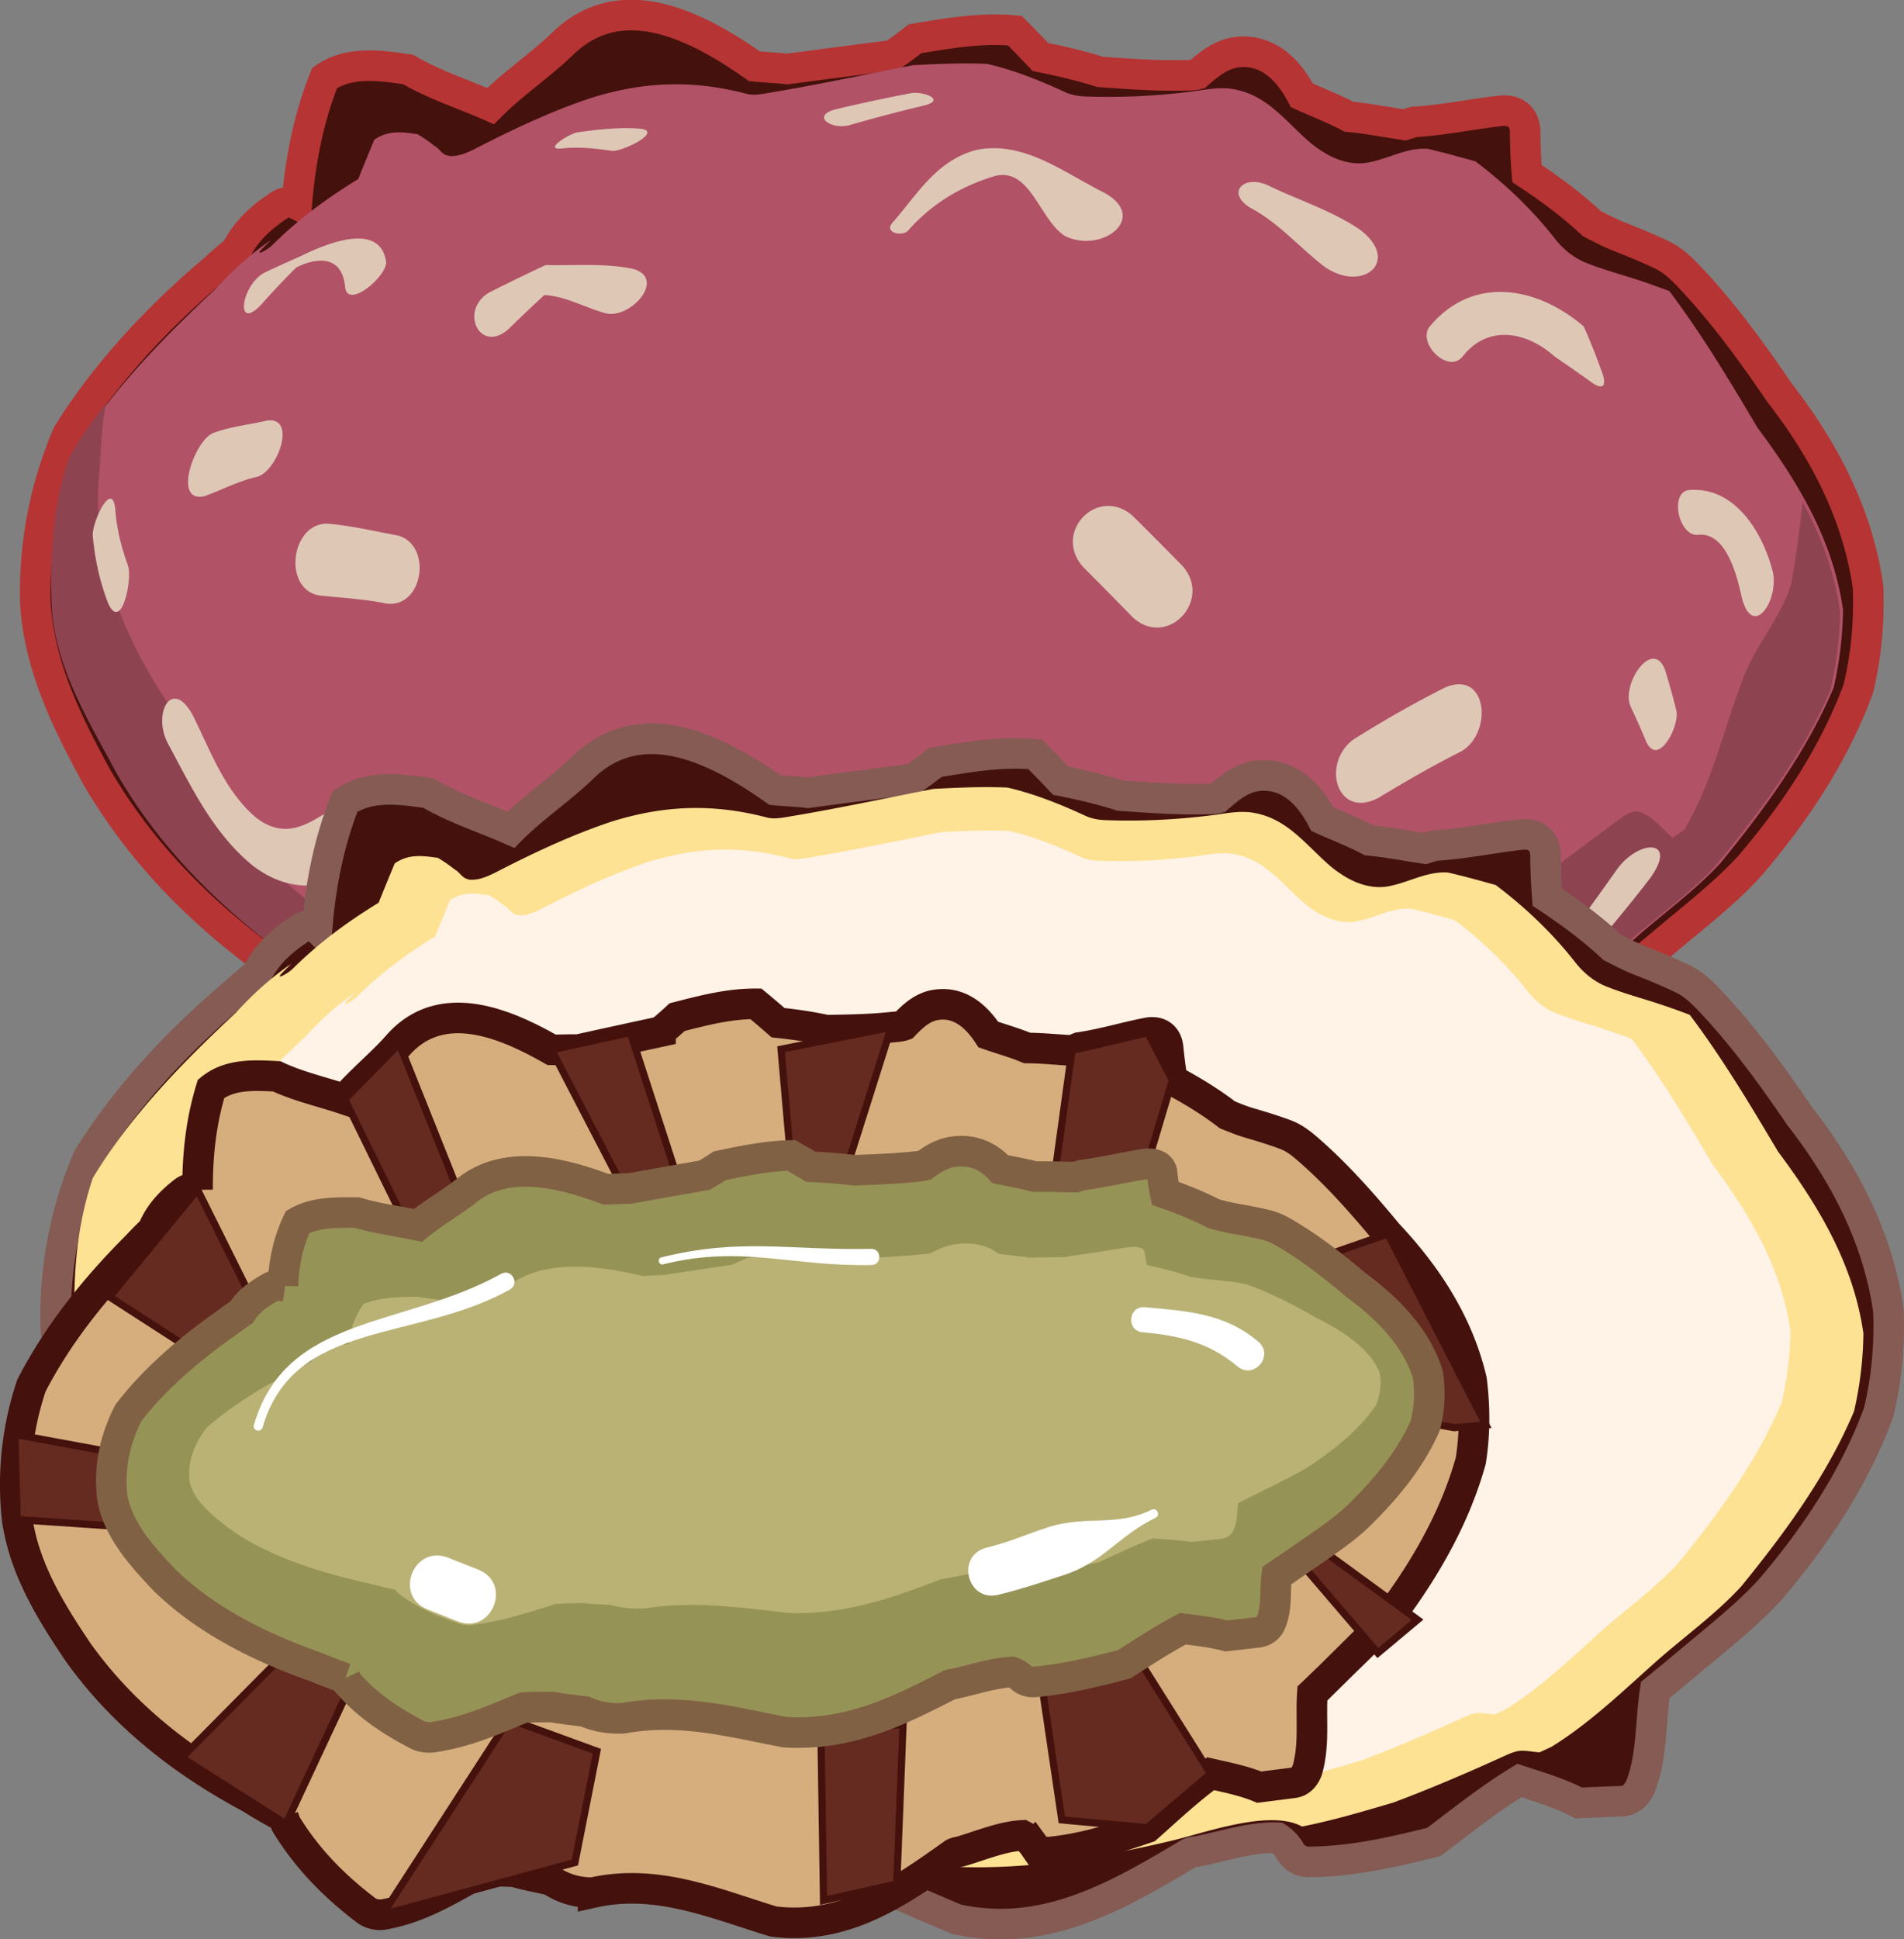
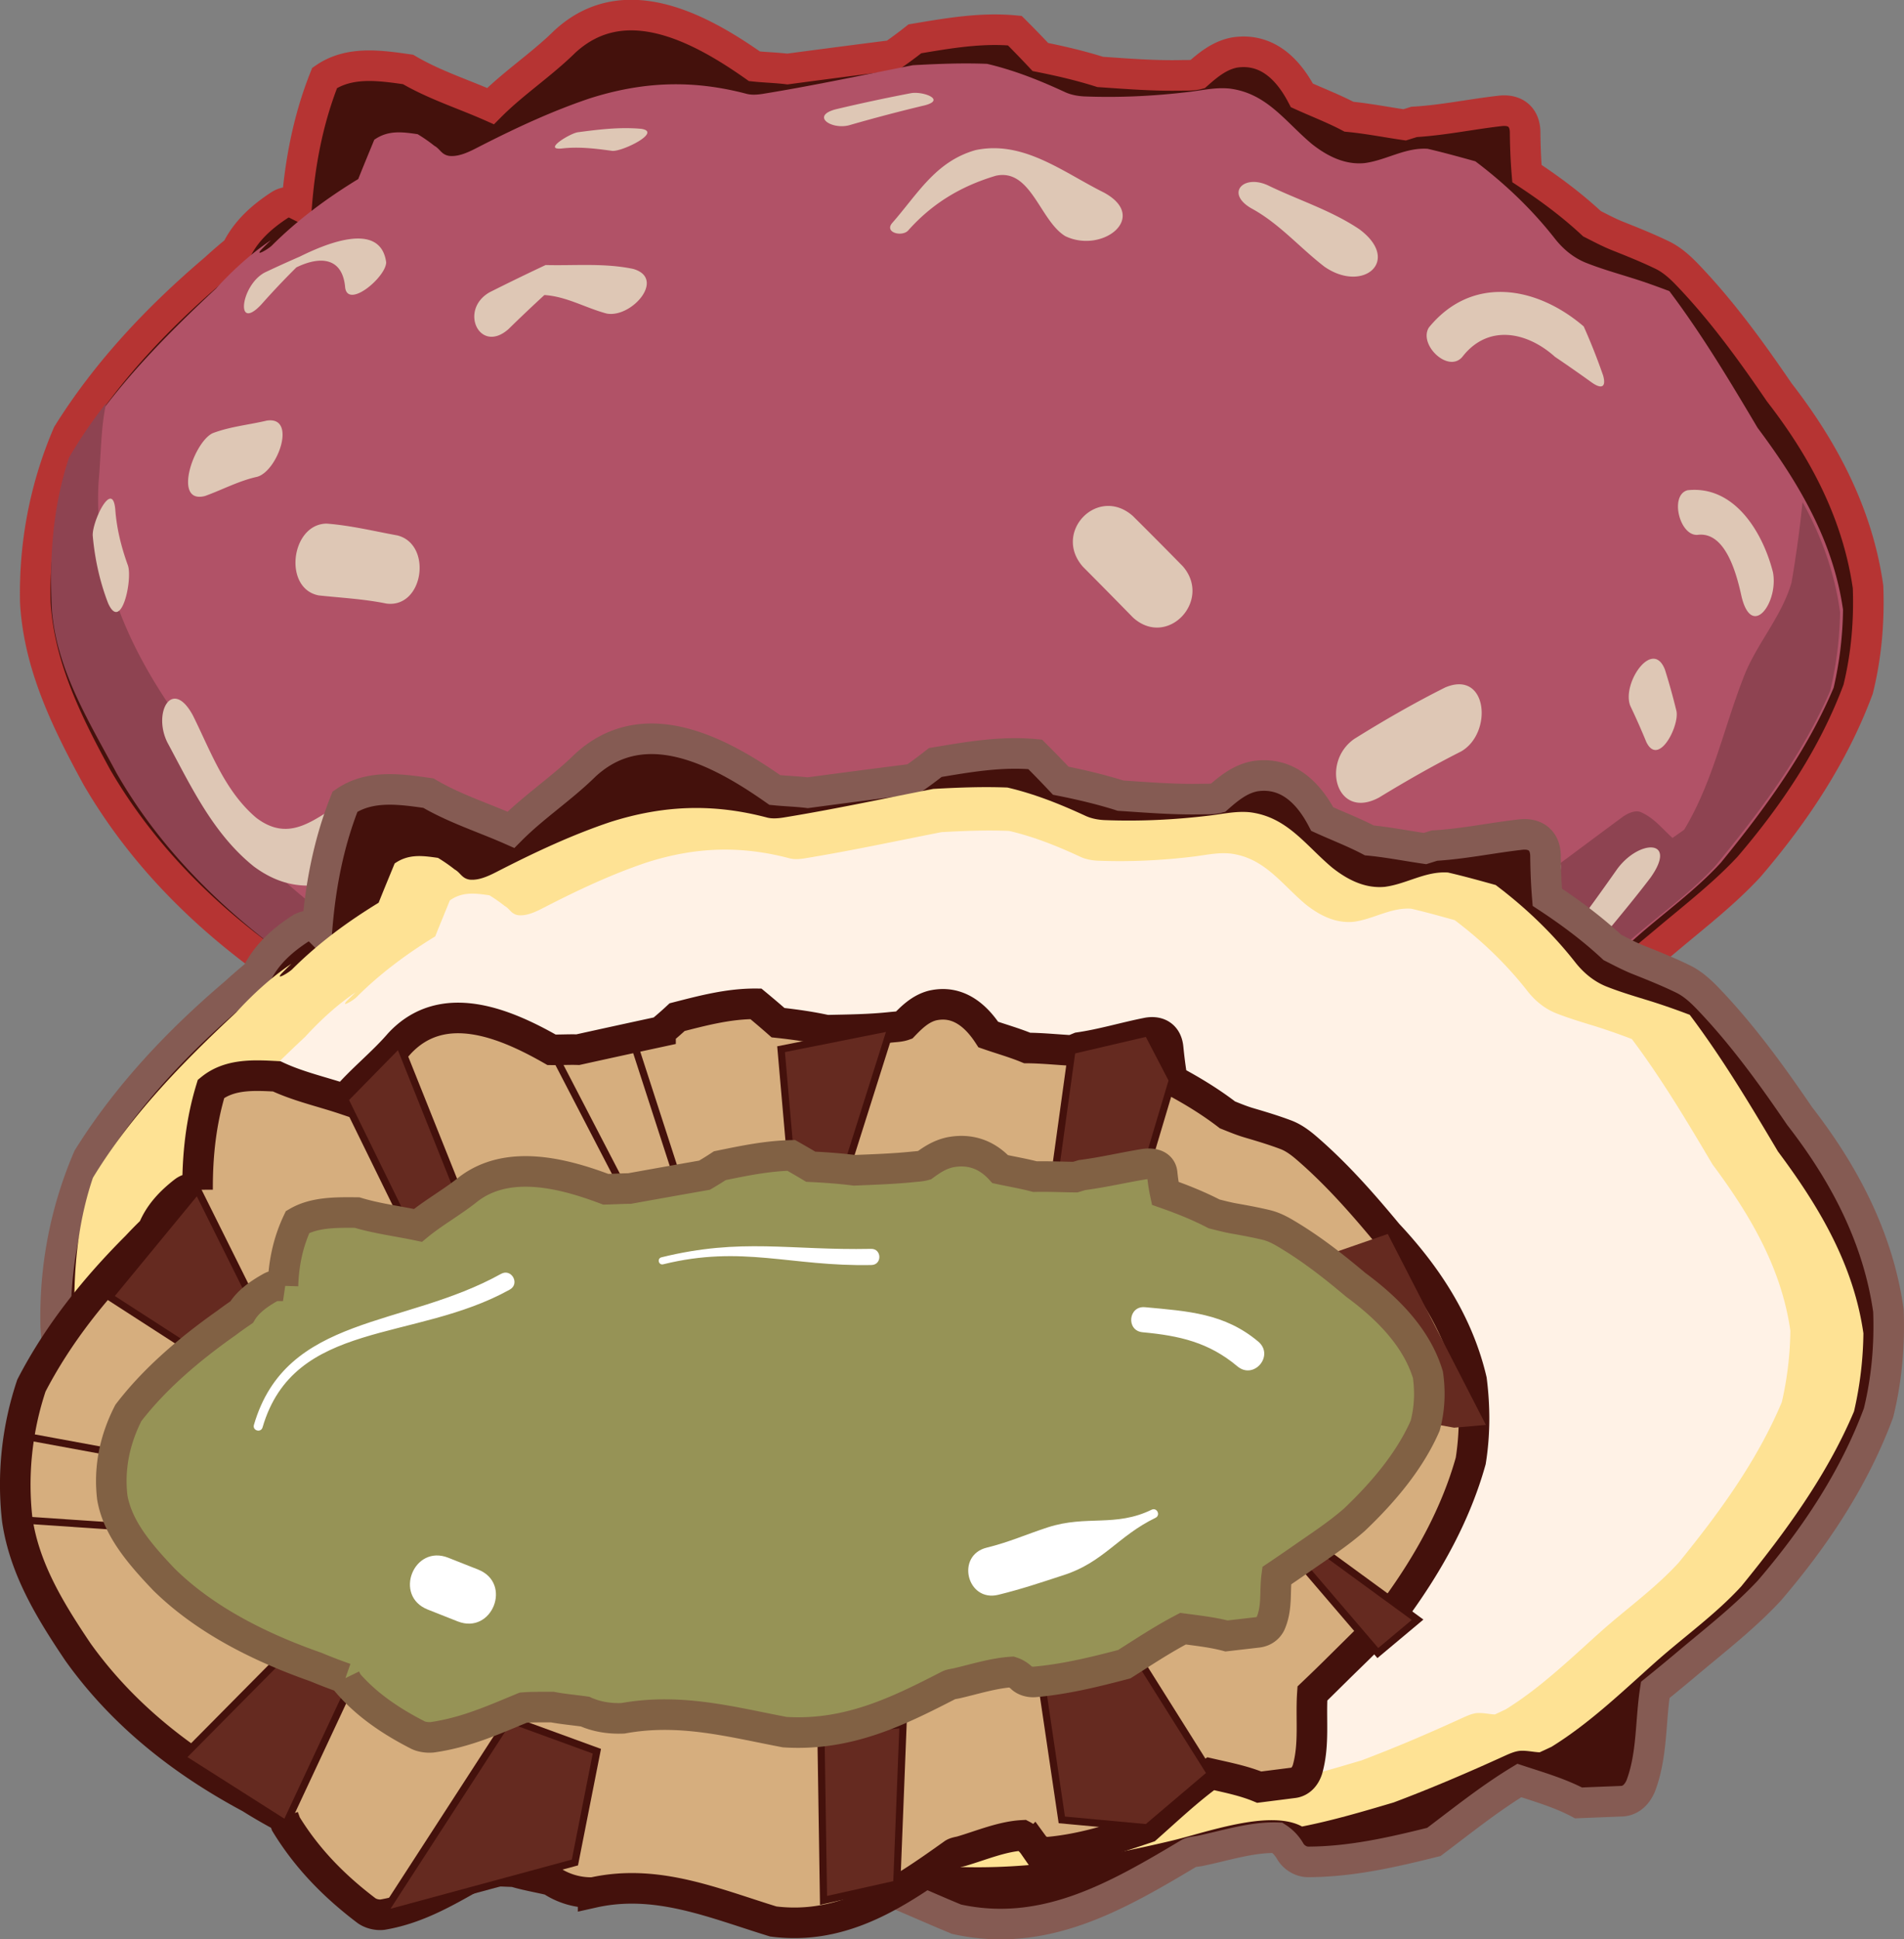
<svg xmlns="http://www.w3.org/2000/svg" width="264.848" height="269.664">
  <rect width="100%" height="100%" fill="#808080" stroke="none" />
  <path fill="#44110c" d="M41.28 28.416c.492-6.055 1.624-11.922 3.878-17.582C48.62 8.463 52.854 9.1 56.764 9.658c3.629 2.137 7.636 3.399 11.472 5.094 3.22-3.234 7.067-5.75 10.32-8.953 8.212-7.594 18.684-2.004 26.387 3.418 1.524.16 3.055.191 4.579.379 4.878-.649 9.757-1.285 14.64-1.903a59.55 59.55 0 0 0 3.102-2.296c4.613-.774 9.203-1.582 13.898-1.137a157.444 157.444 0 0 1 3.555 3.668c2.812.562 5.59 1.207 8.324 2.074 3.758.254 7.512.559 11.281.477.723-.016 1.547.035 2.246-.153 1.543-1.363 3.149-2.672 5.235-3.035 4.433-.633 7.375 2.313 9.297 5.977 2.183.988 4.414 1.84 6.543 2.96 2.605.25 5.16.758 7.742 1.133l1.316-.41c4.078-.238 8.074-1.101 12.13-1.547 2.03-.171 3.292.934 3.316 2.985.019 1.918.09 3.828.25 5.742 3.19 2.098 6.25 4.371 9.05 6.977 1.207.613 2.41 1.253 3.668 1.75 2.074.824 4.145 1.656 6.153 2.632 1.312.641 2.445 1.668 3.449 2.715 4.797 4.996 8.887 10.645 12.785 16.356 6.219 8.011 10.902 16.91 12.344 27.043.18 4.796-.227 9.562-1.375 14.226-3.399 9.153-8.86 17.332-15.192 24.711-3.394 3.656-7.343 6.723-11.156 9.922a296.402 296.402 0 0 1-4.715 3.89c-.691 4.473-.39 9.005-2.004 13.317-.457 1.105-1.316 2.063-2.57 2.152-2.031.078-4.059.16-6.086.243-2.617-1.38-5.45-2.204-8.242-3.118-4.18 2.54-7.984 5.602-11.887 8.54-5.758 1.44-11.504 2.757-17.472 2.777-1.012.004-1.993-.606-2.504-1.461a5.491 5.491 0 0 0-1.782-1.899c-3.566-.125-7.359 1.133-10.836 1.84-.449.094-1.035.102-1.445.309-10.113 6.043-20.164 11.87-32.351 9.183-10.075-4.144-19.61-9.398-30.88-7.875a12.493 12.493 0 0 1-7.163-2.816c-2.075-.703-4.184-1.242-6.22-2.07-1.843-.215-3.737-.543-5.593-.559-5.863 2.688-11.441 5.567-17.992 6.09-.906.031-1.984-.344-2.672-.934-5.262-4.816-9.574-10.117-12.719-16.543-.105-.414-.21-.828-.32-1.238a90.12 90.12 0 0 1-5.477-3.894c-11.238-7.434-20.91-16.637-27.726-28.344-4.16-7.637-8.043-15.461-8.555-24.293-.18-8.074 1.324-15.973 4.508-23.402 5.457-8.743 12.59-16.274 20.426-22.93a67.263 67.263 0 0 1 3.05-2.633c1.336-2.719 3.528-4.668 6.036-6.3.73-.45 1.59-.524 2.347-.079" />
  <path fill="none" stroke="#b63433" stroke-miterlimit="3.864" stroke-width="4.252" d="M41.28 28.416c.492-6.055 1.624-11.922 3.878-17.582C48.62 8.463 52.854 9.1 56.764 9.658c3.629 2.137 7.636 3.399 11.472 5.094 3.22-3.234 7.067-5.75 10.32-8.953 8.212-7.594 18.684-2.004 26.387 3.418 1.524.16 3.055.191 4.579.379 4.878-.649 9.757-1.285 14.64-1.903a59.42 59.42 0 0 0 3.102-2.296c4.613-.774 9.203-1.582 13.898-1.137a157.425 157.425 0 0 1 3.555 3.668c2.812.562 5.59 1.207 8.324 2.074 3.758.254 7.512.559 11.281.477.723-.016 1.547.035 2.246-.153 1.543-1.363 3.149-2.672 5.235-3.035 4.433-.633 7.375 2.313 9.297 5.977 2.183.988 4.414 1.84 6.543 2.96 2.605.25 5.16.758 7.742 1.133l1.316-.41c4.078-.238 8.074-1.101 12.13-1.547 2.03-.171 3.292.934 3.316 2.985.019 1.918.09 3.828.25 5.742 3.19 2.098 6.25 4.371 9.05 6.977 1.207.613 2.41 1.253 3.668 1.75 2.074.824 4.145 1.656 6.153 2.632 1.312.641 2.445 1.668 3.449 2.715 4.797 4.996 8.887 10.645 12.785 16.356 6.219 8.011 10.902 16.91 12.344 27.043.18 4.796-.227 9.562-1.375 14.226-3.399 9.153-8.86 17.332-15.192 24.711-3.394 3.656-7.343 6.723-11.156 9.922a296.357 296.357 0 0 1-4.715 3.89c-.691 4.473-.39 9.005-2.004 13.317-.457 1.105-1.316 2.063-2.57 2.152-2.031.078-4.059.16-6.086.243-2.617-1.38-5.45-2.204-8.242-3.118-4.18 2.54-7.984 5.602-11.887 8.54-5.758 1.44-11.504 2.757-17.472 2.777-1.012.004-1.993-.606-2.504-1.461a5.491 5.491 0 0 0-1.782-1.899c-3.566-.125-7.359 1.133-10.836 1.84-.449.094-1.035.102-1.445.309-10.113 6.043-20.164 11.87-32.351 9.183-10.075-4.144-19.61-9.398-30.88-7.875a12.493 12.493 0 0 1-7.163-2.816c-2.075-.703-4.184-1.242-6.22-2.07-1.843-.215-3.737-.543-5.593-.559-5.863 2.688-11.441 5.567-17.992 6.09-.906.031-1.984-.344-2.672-.934-5.262-4.816-9.574-10.117-12.719-16.543-.105-.414-.21-.828-.32-1.238a90.123 90.123 0 0 1-5.477-3.894c-11.238-7.434-20.91-16.637-27.726-28.344-4.16-7.637-8.043-15.461-8.555-24.293-.18-8.074 1.324-15.973 4.508-23.402 5.457-8.743 12.59-16.274 20.426-22.93a67.263 67.263 0 0 1 3.05-2.633c1.336-2.719 3.528-4.668 6.036-6.3.73-.45 1.59-.524 2.347-.079zm0 0" />
  <path fill="#b15267" d="M36.44 34.615c.414-.414.832-.824 1.257-1.226-2.843 1.914-5.36 4.23-7.675 6.746-7.415 6.926-14.649 14.293-19.938 23.012-2.355 6.98-2.832 14.242-2.469 21.562.727 8.356 5.192 15.379 9.043 22.617 6.602 11.59 16.262 20.602 27.184 28.094 2.273 2.008 4.629 3.922 7.11 5.676 4.187 2.672 8.62 4.793 13.152 6.8.468.43.941.856 1.41 1.282a27.163 27.163 0 0 0 1.586-.223c5.433 1.145 10.996.801 16.5 1.336a11.7 11.7 0 0 1 4.609 1.516c2.34 1.36 4.875 2.215 7.547 2.625 11.555 1.031 22.89 3.64 34.457 4.523 10.078.383 19.86-1.265 29.637-3.57 4.761-1.09 13.89-4.52 18.43-2.04 4.316-.847 8.527-2.1 12.738-3.343 5.207-1.957 10.32-4.144 15.382-6.453.668-.3 1.414-.64 2.153-.723.96-.074 1.836.157 2.777.203.555-.254 1.106-.511 1.656-.77 5.371-3.327 9.883-7.706 14.579-11.886 3.937-3.48 8.257-6.543 11.816-10.43 6.094-7.472 11.914-15.398 15.683-24.324a50.78 50.78 0 0 0 1.301-10.851c-1.367-9.57-6.176-17.649-11.879-25.274-3.847-6.48-7.734-12.988-12.277-19.015-1.719-.649-3.445-1.274-5.203-1.82-2.188-.688-4.39-1.31-6.52-2.169-1.683-.71-3.082-1.882-4.203-3.312-3.191-4.074-6.933-7.637-11.062-10.75-2.207-.606-4.41-1.223-6.637-1.738-3.129-.204-5.723 1.582-8.766 1.988-2.761.273-5.222-.988-7.336-2.656-3.738-3.133-6.28-7.082-11.488-7.711-1.937-.188-3.738.246-5.644.472-4.868.582-9.668.813-14.567.621-.87-.047-1.781-.214-2.578-.57-3.535-1.637-7.105-3.07-10.906-3.957-3.45-.137-6.875 0-10.32.191-6.961 1.364-13.887 2.852-20.895 3.985-.7.11-1.48.172-2.172.008-7.535-1.996-14.453-1.746-21.883.62-5.203 1.75-10.156 4.056-15.039 6.54-1.332.676-2.949 1.617-4.496 1.457-1.105-.168-1.27-.969-2.082-1.41a21.935 21.935 0 0 0-2.32-1.61c-2.192-.32-4.117-.57-6.031.774-.743 1.82-1.504 3.633-2.227 5.46-4.34 2.65-8.414 5.653-12.016 9.25-.53.52-2.539 1.68-1.378.474" />
  <path fill="#8e4351" d="M250.732 69.81c2.66 4.786 4.48 9.887 5.223 15.321a50.96 50.96 0 0 1-1.375 10.926c-3.898 8.972-9.848 16.922-16.047 24.426-3.613 3.89-7.996 6.94-11.984 10.425-4.707 4.14-9.223 8.504-14.594 11.797-.555.258-1.113.512-1.672.766-.976-.04-1.89-.266-2.883-.192-.75.082-1.5.418-2.183.72-5.078 2.276-10.215 4.437-15.438 6.366-4.23 1.22-8.46 2.45-12.789 3.278-4.722-2.407-13.625.87-18.535 1.968-9.73 2.235-19.453 3.801-29.469 3.383-11.535-.914-22.836-3.531-34.355-4.625-2.664-.422-5.195-1.281-7.54-2.625a12.092 12.092 0 0 0-4.589-1.52c-5.082-.523-10.234-.257-15.266-1.222-.972.211-1.949.371-2.933.48-.934-.84-1.867-1.683-2.778-2.55-3.859-1.79-7.636-3.676-11.23-5.961-2.477-1.738-4.832-3.633-7.11-5.625-10.824-7.438-20.406-16.38-26.98-27.863C12.37 100.31 7.986 93.33 7.23 85.049c-.391-7.27.066-14.488 2.375-21.434a67.154 67.154 0 0 1 5.156-7.558c-.766 3.597-.703 7.367-1.055 11.023-.683 12.274 4.2 23.106 11.184 32.918 1.242 3.598 2.636 7.14 4.312 10.563 3.715 5.867 8.551 10.609 13.918 14.96 8.063.575 15.207-4.843 23.274-5.476 2.336-.086 4.125 1.273 5.355 3.164 2.113 3.29 4.93 6.008 8.926 6.637 16.734-.406 31.316 8.105 47.047 12.426 15.054 2.148 27.851-4.809 40.918-11.25 6.43-2.93 20.23-8.028 25.191-.211 5.516-.993 10.563-3.407 15.766-5.387 5.46-3.848 10.773-7.902 16.152-11.86.625-.445 1.633-.933 2.414-.667 1.887.793 3.008 2.285 4.477 3.617a151.77 151.77 0 0 0 1.625-1.137c4.086-6.762 5.582-14.539 8.504-21.797 1.836-4.355 5.105-7.992 6.43-12.558.64-3.715 1.156-7.457 1.534-11.211" />
  <path fill="#dec7b5" d="M26.826 99.467c2.489 5.004 4.426 10.523 8.813 14.242 6.004 4.574 9.886-2.344 15.68-3.676 4.746-.492 10.855 9.07 4.874 10.332-7.847 1.196-13.52 5.532-20.859.137-5.633-4.5-8.703-11.039-12.043-17.25-2.074-4.144.64-9.113 3.535-3.785M36.81 37.9a164.72 164.72 0 0 1 4.903-2.226c3.234-1.598 11.184-5.117 12.004.789.004 2.027-5.242 6.473-5.7 3.57-.34-4.25-3.452-4.48-6.788-2.855a108.81 108.81 0 0 0-4.883 5.164c-3.656 3.902-2.871-2.652.465-4.442m87.253-6.843c3.606-4.094 6.047-8.594 11.63-10.184 6.68-1.406 12.21 3.094 17.851 5.895 6.348 3.43-.18 8.547-5.352 6.074-3.543-2.133-4.77-9.453-9.656-8.41-4.86 1.449-8.86 3.843-12.238 7.648-.86.867-3.254.266-2.235-1.023m74.7 14.476c5.98-7.312 14.957-5.777 21.531-.144 1 2.234 1.895 4.508 2.7 6.82.464 1.656-.235 1.922-1.563.988a211.077 211.077 0 0 0-5.13-3.578c-3.917-3.523-9.347-4.59-12.898.016-1.988 2.289-6.132-1.75-4.64-4.102m35.976 22.633c6.551-.707 10.48 5.895 11.875 11.39.809 4.153-2.906 9.4-4.36 3.41-.624-2.847-2.14-9.093-6.097-8.597-2.527.227-3.953-5.535-1.418-6.203M68.107 40.639a317.784 317.784 0 0 1 7.786-3.785c4.074.105 8.18-.305 12.203.543 4.57 1.332-.235 6.851-3.703 6.203-2.961-.785-5.551-2.371-8.668-2.575a212.228 212.228 0 0 0-4.996 4.739c-4 3.531-6.942-2.66-2.622-5.125m17.45 72.281c4.148 5.273 9.672 10.352 16.883 9.45 5.742-.579 10.714 7.663 3.562 9.007-11.125 1.133-19.734-6.59-26.36-14.598-3.296-4.5 2.594-7.746 5.915-3.859m58.883 36.734c-4.254.79-8.41 2.04-12.684 2.758-4.324-.48-8.586-1.39-12.817-2.422-6.183-1.726-1.3-5.78 3.32-4.664 2.903.809 5.817 1.457 8.806 1.88 3.875-.782 7.843-.727 11.726-1.466 4.086-.668 6.48 2.887 1.649 3.914m-69.36-11.656a336.37 336.37 0 0 1-9.648-2.09c-1.992-.539-7.164-5.28-2.727-5.207 3.09.207 6.184.367 9.281.492 3.778.372 8.914 7.696 3.094 6.805m-60.05-54.14c-1.16-3.016-1.844-6.157-2.13-9.372-.097-1.976 2.723-7.828 3.13-3.718.19 2.718.847 5.328 1.773 7.882.644 2.02-.946 9.329-2.774 5.208m133.645 48.539c6.512.004 12.555-1.88 18.625-4.055 5.36-1.66 6.504 4.23 1.625 6.133-6.863 2.281-13.902 2.511-21.067 2.472-3.988-.203-2.566-4.425.817-4.55m66.801-8.625c-3.692 3.117-7.805 5.539-12.098 7.722-4.953 2.29-3.633-3.293-.371-5.168 3.617-1.89 7.293-3.59 10.387-6.316 3.691-3.102 5.07 1.02 2.082 3.762m13.527-20.602a99.139 99.139 0 0 0-2.227-5.023c-1.23-3.09 3.11-9.477 4.825-5.02a90.058 90.058 0 0 1 1.601 5.766c.395 2.113-2.511 7.78-4.199 4.277M85.162 20.979c-2.37-.325-4.644-.61-7.035-.329-2.664.239 1.117-2.078 2.23-2.257 2.938-.391 5.875-.75 8.84-.48 2.95.437-2.617 3.187-4.035 3.066m31.058-5.774a240.933 240.933 0 0 1 10.52-2.254c1.68-.277 4.832.907 1.946 1.684a230.918 230.918 0 0 0-10.598 2.789c-2.465.625-5.316-1.293-1.867-2.219m68.008 21.875c-3.442-2.644-6.282-6.004-10.137-8.094-3.66-2.09-1.168-4.773 2.246-3.23 4.254 2.07 8.805 3.469 12.758 6.125 5.875 4.367.523 8.945-4.867 5.2M157.604 85.87a1079.45 1079.45 0 0 0-6.965-7.06c-4.254-4.812 2.066-11.355 6.933-7.07a692.402 692.402 0 0 1 6.961 7.004c4.125 4.758-2.152 11.453-6.93 7.125m45.641 18.617c-3.898 1.97-7.68 4.13-11.406 6.403-5.918 3.21-8.16-4.848-3.465-8.14 4.121-2.571 8.313-4.985 12.652-7.157 5.914-2.508 6.672 6.328 2.22 8.894M53.74 83.924c-3.11-.637-6.265-.793-9.414-1.133-4.984-.969-3.86-9.922 1.098-9.984 3.34.25 6.59 1.047 9.875 1.648 4.894 1.266 3.621 10.156-1.559 9.469M35.787 66.295c-2.547.555-4.832 1.797-7.265 2.672-4.536 1.18-1.606-7.477 1.062-8.734 2.422-.918 4.996-1.153 7.504-1.743 4.254-.683 1.578 6.973-1.3 7.805m193.792 55.754c-1.937 2.55-3.988 5.023-6.031 7.496-2.043 2.332-8.992 5.469-5.383.582 2.348-3.035 4.586-6.16 6.793-9.297 3.063-4.152 8.484-4.21 4.621 1.219" />
  <path fill="#44110c" d="M44.111 129.045c.496-6.055 1.63-11.922 3.883-17.582 3.461-2.367 7.696-1.734 11.602-1.176 3.633 2.137 7.636 3.399 11.476 5.094 3.22-3.234 7.067-5.75 10.317-8.953 8.215-7.594 18.683-2 26.39 3.422 1.52.156 3.055.191 4.575.379 4.878-.653 9.761-1.29 14.644-1.907 1.059-.73 2.09-1.5 3.102-2.297 4.613-.773 9.199-1.578 13.894-1.132a157.417 157.417 0 0 1 3.559 3.664c2.808.562 5.586 1.21 8.32 2.078 3.758.25 7.516.555 11.285.473.719-.012 1.547.035 2.246-.153 1.543-1.36 3.149-2.672 5.235-3.035 4.433-.633 7.375 2.313 9.293 5.977 2.187.992 4.418 1.843 6.547 2.96 2.601.25 5.16.758 7.742 1.133.437-.136.875-.27 1.312-.41 4.082-.238 8.078-1.101 12.133-1.547 2.031-.168 3.293.934 3.316 2.985.02 1.918.09 3.828.25 5.742 3.192 2.098 6.25 4.371 9.051 6.98 1.207.61 2.406 1.25 3.668 1.75 2.074.82 4.145 1.657 6.149 2.633 1.316.637 2.449 1.664 3.453 2.711 4.797 4.996 8.886 10.645 12.781 16.356 6.223 8.015 10.906 16.91 12.348 27.046.18 4.793-.23 9.559-1.38 14.223-3.394 9.152-8.855 17.336-15.187 24.715-3.394 3.652-7.347 6.719-11.16 9.922a299.471 299.471 0 0 1-4.71 3.887c-.692 4.472-.391 9.003-2.005 13.316-.457 1.105-1.316 2.062-2.574 2.152-2.027.082-4.055.16-6.086.242-2.613-1.378-5.445-2.199-8.242-3.117-4.18 2.543-7.98 5.606-11.883 8.54-5.758 1.44-11.504 2.757-17.473 2.777-1.011.004-1.992-.602-2.503-1.461a5.446 5.446 0 0 0-1.782-1.895c-3.566-.129-7.36 1.13-10.836 1.84-.453.09-1.039.098-1.445.309-10.113 6.039-20.164 11.867-32.355 9.18-10.07-4.145-19.61-9.395-30.875-7.876a12.466 12.466 0 0 1-7.164-2.816c-2.075-.703-4.188-1.242-6.223-2.07-1.844-.211-3.734-.543-5.594-.559-5.86 2.688-11.441 5.57-17.988 6.09-.906.031-1.985-.344-2.676-.934-5.258-4.816-9.57-10.113-12.719-16.543a71.866 71.866 0 0 0-.316-1.238 88.521 88.521 0 0 1-5.48-3.895c-11.239-7.433-20.907-16.636-27.723-28.343-4.16-7.637-8.043-15.461-8.555-24.293-.18-8.074 1.32-15.973 4.508-23.399 5.457-8.746 12.59-16.277 20.426-22.933a72.485 72.485 0 0 1 3.047-2.633c1.336-2.719 3.53-4.668 6.035-6.297.734-.453 1.593-.527 2.347-.082" />
  <path fill="none" stroke="#855b53" stroke-miterlimit="3.864" stroke-width="4.252" d="M44.111 129.045c.496-6.055 1.63-11.922 3.883-17.582 3.461-2.367 7.696-1.734 11.602-1.176 3.633 2.137 7.636 3.399 11.476 5.094 3.22-3.234 7.067-5.75 10.317-8.953 8.215-7.594 18.683-2 26.39 3.422 1.52.156 3.055.191 4.575.379 4.878-.653 9.761-1.29 14.644-1.907 1.059-.73 2.09-1.5 3.102-2.297 4.613-.773 9.199-1.578 13.894-1.132a157.437 157.437 0 0 1 3.559 3.664c2.808.562 5.586 1.21 8.32 2.078 3.758.25 7.516.555 11.285.473.719-.012 1.547.035 2.246-.153 1.543-1.36 3.149-2.672 5.235-3.035 4.433-.633 7.375 2.313 9.293 5.977 2.187.992 4.418 1.843 6.547 2.96 2.601.25 5.16.758 7.742 1.133.437-.136.875-.27 1.312-.41 4.082-.238 8.078-1.101 12.133-1.547 2.031-.168 3.293.934 3.316 2.985.02 1.918.09 3.828.25 5.742 3.192 2.098 6.25 4.371 9.051 6.98 1.207.61 2.407 1.25 3.668 1.75 2.074.82 4.145 1.657 6.149 2.633 1.316.637 2.449 1.664 3.453 2.711 4.797 4.996 8.886 10.645 12.781 16.356 6.223 8.015 10.906 16.91 12.348 27.046.18 4.793-.23 9.559-1.38 14.223-3.394 9.152-8.855 17.336-15.187 24.715-3.394 3.652-7.347 6.719-11.16 9.922a299.516 299.516 0 0 1-4.71 3.887c-.692 4.472-.391 9.003-2.005 13.316-.457 1.105-1.316 2.062-2.574 2.152-2.027.082-4.055.16-6.086.242-2.613-1.378-5.445-2.199-8.242-3.117-4.18 2.543-7.98 5.606-11.883 8.54-5.758 1.44-11.504 2.757-17.473 2.777-1.011.004-1.992-.602-2.503-1.461a5.446 5.446 0 0 0-1.782-1.895c-3.566-.129-7.36 1.13-10.836 1.84-.453.09-1.039.098-1.445.309-10.113 6.039-20.164 11.867-32.355 9.18-10.07-4.145-19.61-9.395-30.875-7.876a12.466 12.466 0 0 1-7.164-2.816c-2.075-.703-4.188-1.242-6.223-2.07-1.844-.211-3.734-.543-5.594-.559-5.86 2.688-11.441 5.57-17.988 6.09-.906.031-1.985-.344-2.676-.934-5.258-4.816-9.57-10.113-12.719-16.543a71.866 71.866 0 0 0-.316-1.238 88.518 88.518 0 0 1-5.48-3.895c-11.239-7.433-20.907-16.636-27.723-28.343-4.16-7.637-8.043-15.461-8.555-24.293-.18-8.074 1.32-15.973 4.508-23.399 5.457-8.746 12.59-16.277 20.426-22.933a72.478 72.478 0 0 1 3.047-2.633c1.336-2.719 3.53-4.668 6.035-6.297.734-.453 1.593-.527 2.347-.082zm0 0" />
  <path fill="#fee294" d="M39.275 135.248a74.4 74.4 0 0 1 1.254-1.23c-2.84 1.914-5.355 4.23-7.672 6.746-7.414 6.926-14.648 14.293-19.937 23.011-2.355 6.981-2.832 14.247-2.473 21.563.73 8.36 5.192 15.383 9.043 22.617 6.606 11.59 16.266 20.606 27.184 28.094 2.273 2.012 4.633 3.922 7.11 5.676 4.187 2.672 8.62 4.797 13.156 6.804.468.426.937.852 1.41 1.278a27.155 27.155 0 0 0 1.586-.223c5.433 1.145 10.992.8 16.5 1.336a11.76 11.76 0 0 1 4.609 1.516c2.34 1.359 4.875 2.218 7.547 2.625 11.55 1.03 22.89 3.644 34.457 4.527 10.078.379 19.855-1.266 29.633-3.57 4.765-1.094 13.894-4.524 18.433-2.043 4.313-.848 8.524-2.098 12.739-3.344 5.203-1.957 10.32-4.145 15.378-6.45.672-.304 1.415-.644 2.153-.726.965-.074 1.836.16 2.781.203.555-.254 1.106-.511 1.656-.77 5.367-3.327 9.88-7.706 14.578-11.882 3.934-3.484 8.258-6.547 11.817-10.434 6.09-7.472 11.91-15.398 15.68-24.324a50.784 50.784 0 0 0 1.304-10.851c-1.367-9.57-6.18-17.649-11.879-25.274-3.847-6.48-7.734-12.988-12.277-19.012a97.651 97.651 0 0 0-5.203-1.824c-2.192-.683-4.39-1.308-6.524-2.168-1.68-.71-3.078-1.883-4.199-3.312-3.195-4.074-6.937-7.633-11.066-10.746-2.203-.61-4.406-1.227-6.637-1.739-3.129-.207-5.719 1.578-8.762 1.989-2.761.273-5.226-.989-7.336-2.66-3.738-3.133-6.28-7.079-11.488-7.711-1.941-.184-3.738.25-5.648.472-4.864.582-9.668.813-14.567.621-.867-.043-1.777-.21-2.574-.57-3.535-1.637-7.105-3.07-10.906-3.957-3.45-.137-6.88 0-10.32.191-6.965 1.364-13.891 2.852-20.895 3.989-.7.105-1.48.172-2.176.004-7.531-1.993-14.449-1.746-21.883.62-5.199 1.75-10.152 4.055-15.039 6.544-1.328.672-2.945 1.613-4.492 1.457-1.105-.172-1.27-.969-2.086-1.414a22.114 22.114 0 0 0-2.32-1.61c-2.192-.316-4.113-.566-6.027.778-.743 1.82-1.504 3.632-2.227 5.457-4.34 2.648-8.414 5.652-12.02 9.25-.527.52-2.539 1.68-1.375.476" />
  <path fill="#fff2e6" d="M48.315 139.108c.378-.38.761-.754 1.148-1.125-2.594 1.75-4.89 3.875-7.008 6.175-6.765 6.344-13.367 13.094-18.195 21.075-2.149 6.394-2.586 13.046-2.254 19.75.664 7.652 4.738 14.085 8.254 20.714 6.027 10.614 14.844 18.868 24.808 25.727 2.079 1.84 4.227 3.59 6.489 5.2 3.824 2.444 7.867 4.39 12.008 6.226.425.394.855.785 1.289 1.172.48-.055.964-.122 1.445-.2 4.957 1.047 10.031.73 15.058 1.22a10.7 10.7 0 0 1 4.208 1.39c2.136 1.246 4.449 2.031 6.886 2.402 10.547.945 20.895 3.336 31.45 4.145 9.199.351 18.124-1.16 27.046-3.27 4.348-.996 12.684-4.14 16.825-1.871 3.937-.773 7.78-1.922 11.625-3.059 4.75-1.793 9.421-3.796 14.039-5.91.613-.277 1.289-.586 1.964-.664.88-.066 1.676.145 2.54.188.503-.235 1.007-.47 1.507-.707 4.903-3.047 9.02-7.055 13.305-10.883 3.594-3.188 7.54-5.992 10.785-9.555 5.563-6.84 10.875-14.101 14.313-22.277a46.476 46.476 0 0 0 1.191-9.934c-1.246-8.765-5.64-16.164-10.844-23.148-3.511-5.934-7.058-11.89-11.203-17.41a88.878 88.878 0 0 0-4.75-1.672c-2-.625-4.008-1.196-5.953-1.985-1.535-.652-2.812-1.722-3.836-3.035-2.914-3.73-6.328-6.988-10.098-9.84-2.011-.558-4.023-1.12-6.054-1.593-2.856-.188-5.223 1.445-8 1.82-2.52.25-4.77-.902-6.696-2.434-3.41-2.867-5.734-6.484-10.484-7.058-1.77-.172-3.414.222-5.152.43-4.442.535-8.824.742-13.297.566-.793-.04-1.625-.192-2.352-.52-3.222-1.5-6.484-2.812-9.953-3.62-3.148-.13-6.277-.005-9.418.171-6.355 1.25-12.676 2.613-19.074 3.652-.637.098-1.348.157-1.98.004-6.875-1.824-13.192-1.597-19.973.57-4.75 1.602-9.27 3.712-13.727 5.989-1.215.617-2.691 1.48-4.101 1.336-1.008-.156-1.16-.887-1.903-1.293a20.924 20.924 0 0 0-2.117-1.477c-2-.289-3.758-.52-5.504.711-.675 1.668-1.37 3.328-2.03 5-3.962 2.426-7.68 5.176-10.97 8.473-.484.473-2.316 1.54-1.257.434" />
  <path fill="#d6ae7e" d="M27.482 165.436c-.023-4.778.473-9.453 1.875-14.04 2.586-2.097 5.993-1.894 9.133-1.73 3.035 1.422 6.301 2.133 9.461 3.195 2.34-2.757 5.219-4.996 7.582-7.73 6.004-6.516 14.703-2.863 21.192.844 1.222.02 2.437-.059 3.66-.02 3.832-.847 7.664-1.683 11.496-2.508a47.088 47.088 0 0 0 2.309-2.015c3.609-.926 7.199-1.875 10.957-1.852 1.039.86 2.066 1.73 3.078 2.621 2.27.246 4.52.559 6.75 1.051 3-.066 6.004-.09 8.992-.414.57-.059 1.23-.078 1.773-.273 1.133-1.176 2.317-2.313 3.95-2.743 3.476-.804 6.011 1.301 7.789 4.032 1.804.625 3.632 1.136 5.402 1.867 2.082.015 4.148.234 6.226.347.336-.136.676-.273 1.016-.414 3.223-.468 6.336-1.421 9.527-2.05 1.602-.274 2.676.5 2.836 2.105.149 1.5.336 2.992.594 4.48 2.676 1.419 5.262 2.989 7.664 4.833 1 .398 2 .816 3.035 1.117 1.703.5 3.403 1.012 5.063 1.637 1.09.406 2.058 1.132 2.926 1.882 4.152 3.578 7.789 7.72 11.273 11.922 5.488 5.844 9.816 12.485 11.656 20.32.473 3.743.477 7.504-.117 11.235-2.07 7.402-5.848 14.191-10.371 20.406-2.445 3.098-5.371 5.774-8.18 8.547a235.894 235.894 0 0 1-3.476 3.371c-.242 3.55.304 7.078-.68 10.567-.285.898-.902 1.707-1.894 1.863-1.606.207-3.211.41-4.817.613-2.172-.898-4.476-1.344-6.758-1.867-3.148 2.281-5.957 4.945-8.855 7.512-4.473 1.53-8.945 2.96-13.684 3.39-.804.07-1.625-.332-2.09-.969a4.32 4.32 0 0 0-1.543-1.363c-2.84.149-5.77 1.399-8.48 2.196-.352.101-.816.148-1.125.34-7.617 5.433-15.203 10.695-25.066 9.437-8.282-2.543-16.215-5.996-25.059-4.02a10.029 10.029 0 0 1-5.883-1.707c-1.695-.41-3.41-.683-5.082-1.191-1.48-.04-3.004-.164-4.48-.047-4.47 2.512-8.703 5.156-13.867 6.02-.72.085-1.602-.133-2.192-.547-4.504-3.407-8.293-7.258-11.23-12.07l-.34-.95a70.405 70.405 0 0 1-4.617-2.668c-9.434-5.043-17.743-11.574-23.957-20.27-3.829-5.69-7.45-11.55-8.457-18.43a43.364 43.364 0 0 1 1.972-18.636c3.738-7.23 8.883-13.62 14.653-19.379a55.798 55.798 0 0 1 2.238-2.273c.879-2.219 2.484-3.899 4.363-5.352.55-.402 1.227-.52 1.86-.222" />
  <path fill="none" stroke="#44110c" stroke-miterlimit="3.864" stroke-width="4.252" d="M27.482 165.436c-.023-4.778.473-9.453 1.875-14.04 2.586-2.097 5.993-1.894 9.133-1.73 3.035 1.422 6.301 2.133 9.461 3.195 2.34-2.757 5.219-4.996 7.582-7.73 6.004-6.516 14.703-2.863 21.192.844 1.222.02 2.437-.059 3.66-.02 3.832-.847 7.664-1.683 11.496-2.508a47.088 47.088 0 0 0 2.309-2.015c3.609-.926 7.199-1.875 10.957-1.852 1.039.86 2.066 1.73 3.078 2.621 2.27.246 4.52.559 6.75 1.051 3-.066 6.004-.09 8.992-.414.57-.059 1.23-.078 1.773-.273 1.133-1.176 2.317-2.313 3.95-2.743 3.476-.804 6.011 1.301 7.789 4.032 1.804.625 3.632 1.136 5.402 1.867 2.082.015 4.148.234 6.226.347.336-.136.676-.273 1.016-.414 3.223-.468 6.336-1.421 9.527-2.05 1.602-.274 2.676.5 2.836 2.105.149 1.5.336 2.992.594 4.48 2.676 1.419 5.262 2.989 7.664 4.833 1 .398 2 .816 3.035 1.117 1.703.5 3.403 1.012 5.063 1.637 1.09.406 2.058 1.132 2.926 1.882 4.152 3.578 7.789 7.72 11.273 11.922 5.488 5.844 9.816 12.485 11.656 20.32.473 3.743.477 7.504-.117 11.235-2.07 7.402-5.848 14.191-10.371 20.406-2.445 3.098-5.371 5.774-8.18 8.547a235.894 235.894 0 0 1-3.476 3.371c-.242 3.55.304 7.078-.68 10.567-.285.898-.902 1.707-1.894 1.863-1.606.207-3.211.41-4.817.613-2.172-.898-4.476-1.344-6.758-1.867-3.148 2.281-5.957 4.945-8.855 7.512-4.473 1.53-8.945 2.96-13.684 3.39-.804.07-1.625-.332-2.09-.969a4.32 4.32 0 0 0-1.543-1.363c-2.84.149-5.77 1.399-8.48 2.196-.352.101-.816.148-1.125.34-7.617 5.433-15.203 10.695-25.066 9.437-8.282-2.543-16.215-5.996-25.059-4.02a10.029 10.029 0 0 1-5.883-1.707c-1.695-.41-3.41-.683-5.082-1.191-1.48-.04-3.004-.164-4.48-.047-4.47 2.512-8.703 5.156-13.867 6.02-.72.085-1.602-.133-2.192-.547-4.504-3.407-8.293-7.258-11.23-12.07l-.34-.95a70.405 70.405 0 0 1-4.617-2.668c-9.434-5.043-17.743-11.574-23.957-20.27-3.829-5.69-7.45-11.55-8.457-18.43a43.364 43.364 0 0 1 1.972-18.636c3.738-7.23 8.883-13.62 14.653-19.379a55.805 55.805 0 0 1 2.238-2.273c.879-2.219 2.484-3.899 4.363-5.352.55-.402 1.227-.52 1.86-.222zm0 0" />
  <path fill="#652a20" d="m15.229 180.322 18.867 12.176 3.937-5.875-10.55-21.187-12.254 14.886" />
  <path fill="none" stroke="#44110c" stroke-miterlimit="3.864" d="m15.229 180.322 18.867 12.176 3.937-5.875-10.55-21.187zm0 0" />
-   <path fill="#652a20" d="m2.397 211.299 27.574 1.855-.766-8.71-27.14-4.997.332 11.852" />
  <path fill="none" stroke="#44110c" stroke-miterlimit="3.864" d="m2.397 211.299 27.574 1.855-.766-8.71-27.14-4.997zm0 0" />
  <path fill="#652a20" d="m25.287 244.412 14.992-15.137 7.961 6.215-8.472 18.125-14.48-9.203" />
  <path fill="none" stroke="#44110c" stroke-miterlimit="3.864" d="m25.287 244.412 14.992-15.137 7.961 6.215-8.472 18.125zm0 0" />
  <path fill="#652a20" d="m53.19 266.233 17.617-27.188 12.218 4.461-3.054 15.473-26.781 7.254" />
  <path fill="none" stroke="#44110c" stroke-miterlimit="3.864" d="m53.19 266.233 17.617-27.188 12.218 4.461-3.054 15.473zm0 0" />
  <path fill="#652a20" d="m114.553 264.248-.363-23.469 11.425-1-.875 22.196-10.187 2.273" />
  <path fill="none" stroke="#44110c" stroke-miterlimit="3.864" d="m114.553 264.248-.363-23.469 11.425-1-.875 22.196zm0 0" />
  <path fill="#652a20" d="m147.697 253.053-3.633-24.563 11.696-1.96 12.644 20.105-8.855 7.512-11.852-1.094" />
  <path fill="none" stroke="#44110c" stroke-miterlimit="3.864" d="m147.697 253.053-3.633-24.563 11.696-1.96 12.644 20.105-8.855 7.512zm0 0" />
  <path fill="#652a20" stroke="#44110c" stroke-miterlimit="3.864" d="m191.658 229.854-19.828-23.145 25.356 18.516zm0 0" />
  <path fill="#652a20" d="m202.268 198.518-25.63-4.672.032-16.59 16.371-5.676 13.645 26.551-4.418.387" />
-   <path fill="none" stroke="#44110c" stroke-miterlimit="3.864" d="m202.268 198.518-25.63-4.672.032-16.59 16.371-5.676 13.645 26.551zm0 0" />
  <path fill="#652a20" d="m163.08 150.19-7.383 24.757-9.554-7.457 2.964-21.422 10.543-2.464 3.43 6.586" />
  <path fill="none" stroke="#44110c" stroke-miterlimit="3.864" d="m163.08 150.19-7.383 24.757-9.554-7.457 2.964-21.422 10.543-2.464zm0 0" />
  <path fill="#652a20" d="m123.967 142.838-6.399 20.238-7.601-2.097-1.32-15.09 15.32-3.051" />
  <path fill="none" stroke="#44110c" stroke-miterlimit="3.864" d="m123.967 142.838-6.399 20.238-7.601-2.097-1.32-15.09zm0 0" />
-   <path fill="#652a20" d="m76.725 145.975 11.64 22.422 5.407-6.004-6.098-18.817-10.95 2.399" />
  <path fill="none" stroke="#44110c" stroke-miterlimit="3.864" d="m76.725 145.975 11.64 22.422 5.407-6.004-6.098-18.817zm0 0" />
  <path fill="#652a20" d="m47.951 152.861 9.614 19.614 7-4.762-9.032-22.582-7.582 7.73" />
  <path fill="none" stroke="#44110c" stroke-miterlimit="3.864" d="m47.951 152.861 9.614 19.614 7-4.762-9.032-22.582zm0 0" />
  <path fill="#969356" d="M39.361 178.791c.094-3.004.657-5.957 2.036-8.875 2.382-1.383 5.453-1.336 8.28-1.308 2.7.82 5.634 1.187 8.462 1.78 2.172-1.788 4.828-3.265 7.027-5.042 5.57-4.246 13.332-2.156 19.098.02 1.101-.02 2.203-.098 3.304-.102a2447.94 2447.94 0 0 1 10.434-1.856c.73-.426 1.438-.867 2.129-1.32 3.281-.672 6.539-1.356 9.934-1.43.914.516 1.82 1.04 2.71 1.574 2.043.098 4.067.243 6.067.497 2.71-.114 5.418-.2 8.125-.477.515-.05 1.113-.078 1.605-.215 1.051-.765 2.149-1.508 3.63-1.82 3.155-.59 5.394.672 6.933 2.351 1.613.348 3.246.625 4.828 1.04 1.879-.04 3.734.05 5.61.07l.925-.281c2.918-.375 5.754-1.051 8.649-1.524 1.449-.21 2.402.25 2.507 1.258.098.941.227 1.875.426 2.8 2.383.833 4.676 1.755 6.8 2.86.895.223 1.782.461 2.708.629 1.527.27 3.05.55 4.531.906.973.23 1.828.664 2.594 1.114 3.664 2.148 6.844 4.667 9.887 7.226 4.812 3.543 8.554 7.613 10.027 12.5.336 2.34.246 4.707-.379 7.066-2.047 4.708-5.617 9.067-9.848 13.086-2.28 2.008-4.988 3.762-7.585 5.575-1.067.738-2.133 1.476-3.22 2.203-.304 2.238.106 4.445-.866 6.66-.282.574-.856 1.098-1.754 1.219l-4.364.504c-1.937-.512-4.004-.739-6.054-1.012-2.89 1.508-5.492 3.25-8.168 4.937-4.074 1.07-8.145 2.078-12.43 2.461-.727.067-1.457-.172-1.86-.558a3.498 3.498 0 0 0-1.363-.82c-2.566.16-5.234 1.019-7.703 1.585-.32.07-.738.114-1.023.243-7.004 3.597-13.973 7.093-22.844 6.539-7.41-1.403-14.484-3.383-22.512-1.926-1.914.082-3.718-.235-5.27-.93-1.519-.219-3.058-.348-4.554-.629-1.336.012-2.707-.031-4.043.078-4.094 1.688-7.976 3.453-12.66 4.121-.648.07-1.437-.047-1.96-.293-3.985-2.03-7.31-4.363-9.845-7.32l-.28-.586a71.927 71.927 0 0 1-4.102-1.57c-8.391-2.942-15.731-6.852-21.13-12.168-3.316-3.488-6.44-7.086-7.187-11.387-.476-3.953.262-7.926 2.23-11.773 3.547-4.637 8.344-8.782 13.684-12.54.672-.507 1.371-1 2.078-1.484.844-1.418 2.336-2.511 4.067-3.472.508-.266 1.117-.356 1.68-.184" />
  <path fill="none" stroke="#816144" stroke-miterlimit="3.864" stroke-width="4.252" d="M39.361 178.791c.094-3.004.657-5.957 2.036-8.875 2.382-1.383 5.453-1.336 8.28-1.308 2.7.82 5.634 1.187 8.462 1.78 2.172-1.788 4.828-3.265 7.027-5.042 5.57-4.246 13.332-2.156 19.098.02 1.101-.02 2.203-.098 3.304-.102a2447.94 2447.94 0 0 1 10.434-1.856c.73-.426 1.438-.867 2.129-1.32 3.281-.672 6.539-1.356 9.934-1.43.914.516 1.82 1.04 2.71 1.574 2.043.098 4.067.243 6.067.497 2.71-.114 5.418-.2 8.125-.477.515-.05 1.113-.078 1.605-.215 1.051-.765 2.149-1.508 3.63-1.82 3.155-.59 5.394.672 6.933 2.351 1.613.348 3.246.625 4.828 1.04 1.879-.04 3.734.05 5.61.07l.925-.281c2.918-.375 5.754-1.051 8.649-1.524 1.449-.21 2.402.25 2.507 1.258.098.941.227 1.875.426 2.8 2.383.833 4.676 1.755 6.8 2.86.895.223 1.782.461 2.708.629 1.527.27 3.05.55 4.531.906.973.23 1.828.664 2.594 1.114 3.664 2.148 6.844 4.667 9.887 7.226 4.812 3.543 8.554 7.613 10.027 12.5.336 2.34.246 4.707-.379 7.066-2.047 4.708-5.617 9.067-9.848 13.086-2.28 2.008-4.988 3.762-7.585 5.575-1.067.738-2.133 1.476-3.22 2.203-.304 2.238.106 4.445-.866 6.66-.282.574-.856 1.098-1.754 1.219l-4.364.504c-1.937-.512-4.004-.739-6.054-1.012-2.89 1.508-5.492 3.25-8.168 4.937-4.074 1.07-8.145 2.078-12.43 2.461-.727.067-1.457-.172-1.86-.558a3.498 3.498 0 0 0-1.363-.82c-2.566.16-5.234 1.019-7.703 1.585-.32.07-.738.114-1.023.243-7.004 3.597-13.973 7.093-22.844 6.539-7.41-1.403-14.484-3.383-22.512-1.926-1.914.082-3.718-.235-5.27-.93-1.519-.219-3.058-.348-4.554-.629-1.336.012-2.707-.031-4.043.078-4.094 1.688-7.976 3.453-12.66 4.121-.648.07-1.437-.047-1.96-.293-3.985-2.03-7.31-4.363-9.845-7.32l-.28-.586a71.927 71.927 0 0 1-4.102-1.57c-8.391-2.942-15.731-6.852-21.13-12.168-3.316-3.488-6.44-7.086-7.187-11.387-.476-3.953.262-7.926 2.23-11.773 3.547-4.637 8.344-8.782 13.684-12.54.672-.507 1.371-1 2.078-1.484.844-1.418 2.336-2.511 4.067-3.472.508-.266 1.117-.356 1.68-.184zm0 0" />
-   <path fill="#bab275" d="M48.522 186.955c.156-1.894.734-3.762 2.046-5.633 2.184-.925 4.954-.972 7.504-1.02 2.418.45 5.055.61 7.59.915 2.004-1.176 4.438-2.172 6.461-3.34 5.133-2.805 12.086-1.68 17.234-.45.997-.038 1.993-.112 2.985-.144 3.152-.476 6.305-.949 9.457-1.418.672-.28 1.32-.578 1.953-.882 2.977-.5 5.938-1.008 8.996-1.137.816.3 1.621.61 2.41.926a99.27 99.27 0 0 1 5.461.164c2.45-.137 4.895-.254 7.344-.493.469-.046 1.008-.078 1.453-.175.965-.508 1.973-1 3.32-1.23 2.864-.45 4.852.292 6.2 1.308 1.445.18 2.914.316 4.332.539 1.695-.07 3.37-.059 5.054-.09.285-.066.567-.133.844-.203 2.645-.305 5.215-.797 7.84-1.164 1.312-.168 2.164.101 2.234.73.067.59.16 1.172.317 1.75 2.129.465 4.18.992 6.066 1.637.8.117 1.598.246 2.434.328 1.367.137 2.734.274 4.062.461.871.121 1.633.375 2.317.637 3.25 1.265 6.058 2.773 8.742 4.308 4.258 2.114 7.539 4.582 8.746 7.621a7.967 7.967 0 0 1-.512 4.454c-1.957 3.011-5.285 5.835-9.2 8.468-2.108 1.317-4.589 2.485-6.98 3.688-.98.492-1.96.98-2.957 1.465-.328 1.414-.011 2.793-.945 4.21-.266.364-.797.708-1.61.81-1.316.136-2.632.277-3.948.417-1.735-.273-3.598-.367-5.438-.488-2.645 1.015-5.035 2.176-7.488 3.3-3.703.774-7.399 1.505-11.278 1.848-.656.059-1.308-.07-1.664-.304-.308-.211-.71-.38-1.207-.485-2.32.164-4.75.766-6.992 1.184-.289.055-.668.09-.93.176-6.406 2.433-12.777 4.797-20.77 4.664-6.651-.703-12.987-1.778-20.265-.668-1.726.097-3.347-.059-4.73-.461-1.363-.098-2.75-.145-4.094-.281-1.207.039-2.441.043-3.648.144-3.739 1.16-7.286 2.363-11.524 2.895-.59.062-1.297.008-1.762-.133-3.546-1.184-6.492-2.57-8.707-4.367a19.12 19.12 0 0 0-.242-.364 81.096 81.096 0 0 1-3.664-.886c-7.496-1.649-14.027-3.934-18.77-7.145-2.906-2.117-5.64-4.3-6.21-6.992-.332-2.473.43-4.988 2.297-7.457 3.312-3 7.742-5.723 12.652-8.215a54.385 54.385 0 0 1 1.906-.984c.797-.914 2.168-1.637 3.754-2.282.465-.18 1.02-.254 1.524-.156" />
  <path fill="#fff" d="M35.322 198.123c4.493-15.37 20.817-13.457 34.371-20.992 1.457-.809 2.672 1.379 1.215 2.187-13.25 7.364-29.996 4.133-34.386 19.157-.235.8-1.434.449-1.2-.352m56.692-23.297c11.097-2.734 17.843-.941 29.156-1.172 1.5-.03 1.55 2.215.05 2.246-11.234.235-17.952-2.816-28.968-.101-.648.16-.887-.813-.238-.973m67.25 6.938c6.015.558 11.07.847 15.754 4.777 2.296 1.926-.594 5.375-2.895 3.445-3.984-3.343-8.062-4.261-13.184-4.738-2.324-.215-2-3.7.325-3.484m1.465 29.289c-5.235 2.539-7.23 6.187-12.793 7.972-3.258 1.06-5.786 1.922-9.067 2.727-4.37 1.07-5.972-5.488-1.601-6.559 3.105-.757 5.43-1.824 8.515-2.828 5.387-1.73 9.332.02 14.403-2.437.75-.363 1.293.762.543 1.125m-97.071 14.398-4.156-1.644c-4.805-1.899-1.957-9.106 2.848-7.207l4.156 1.644c4.809 1.899 1.957 9.106-2.848 7.207" />
</svg>